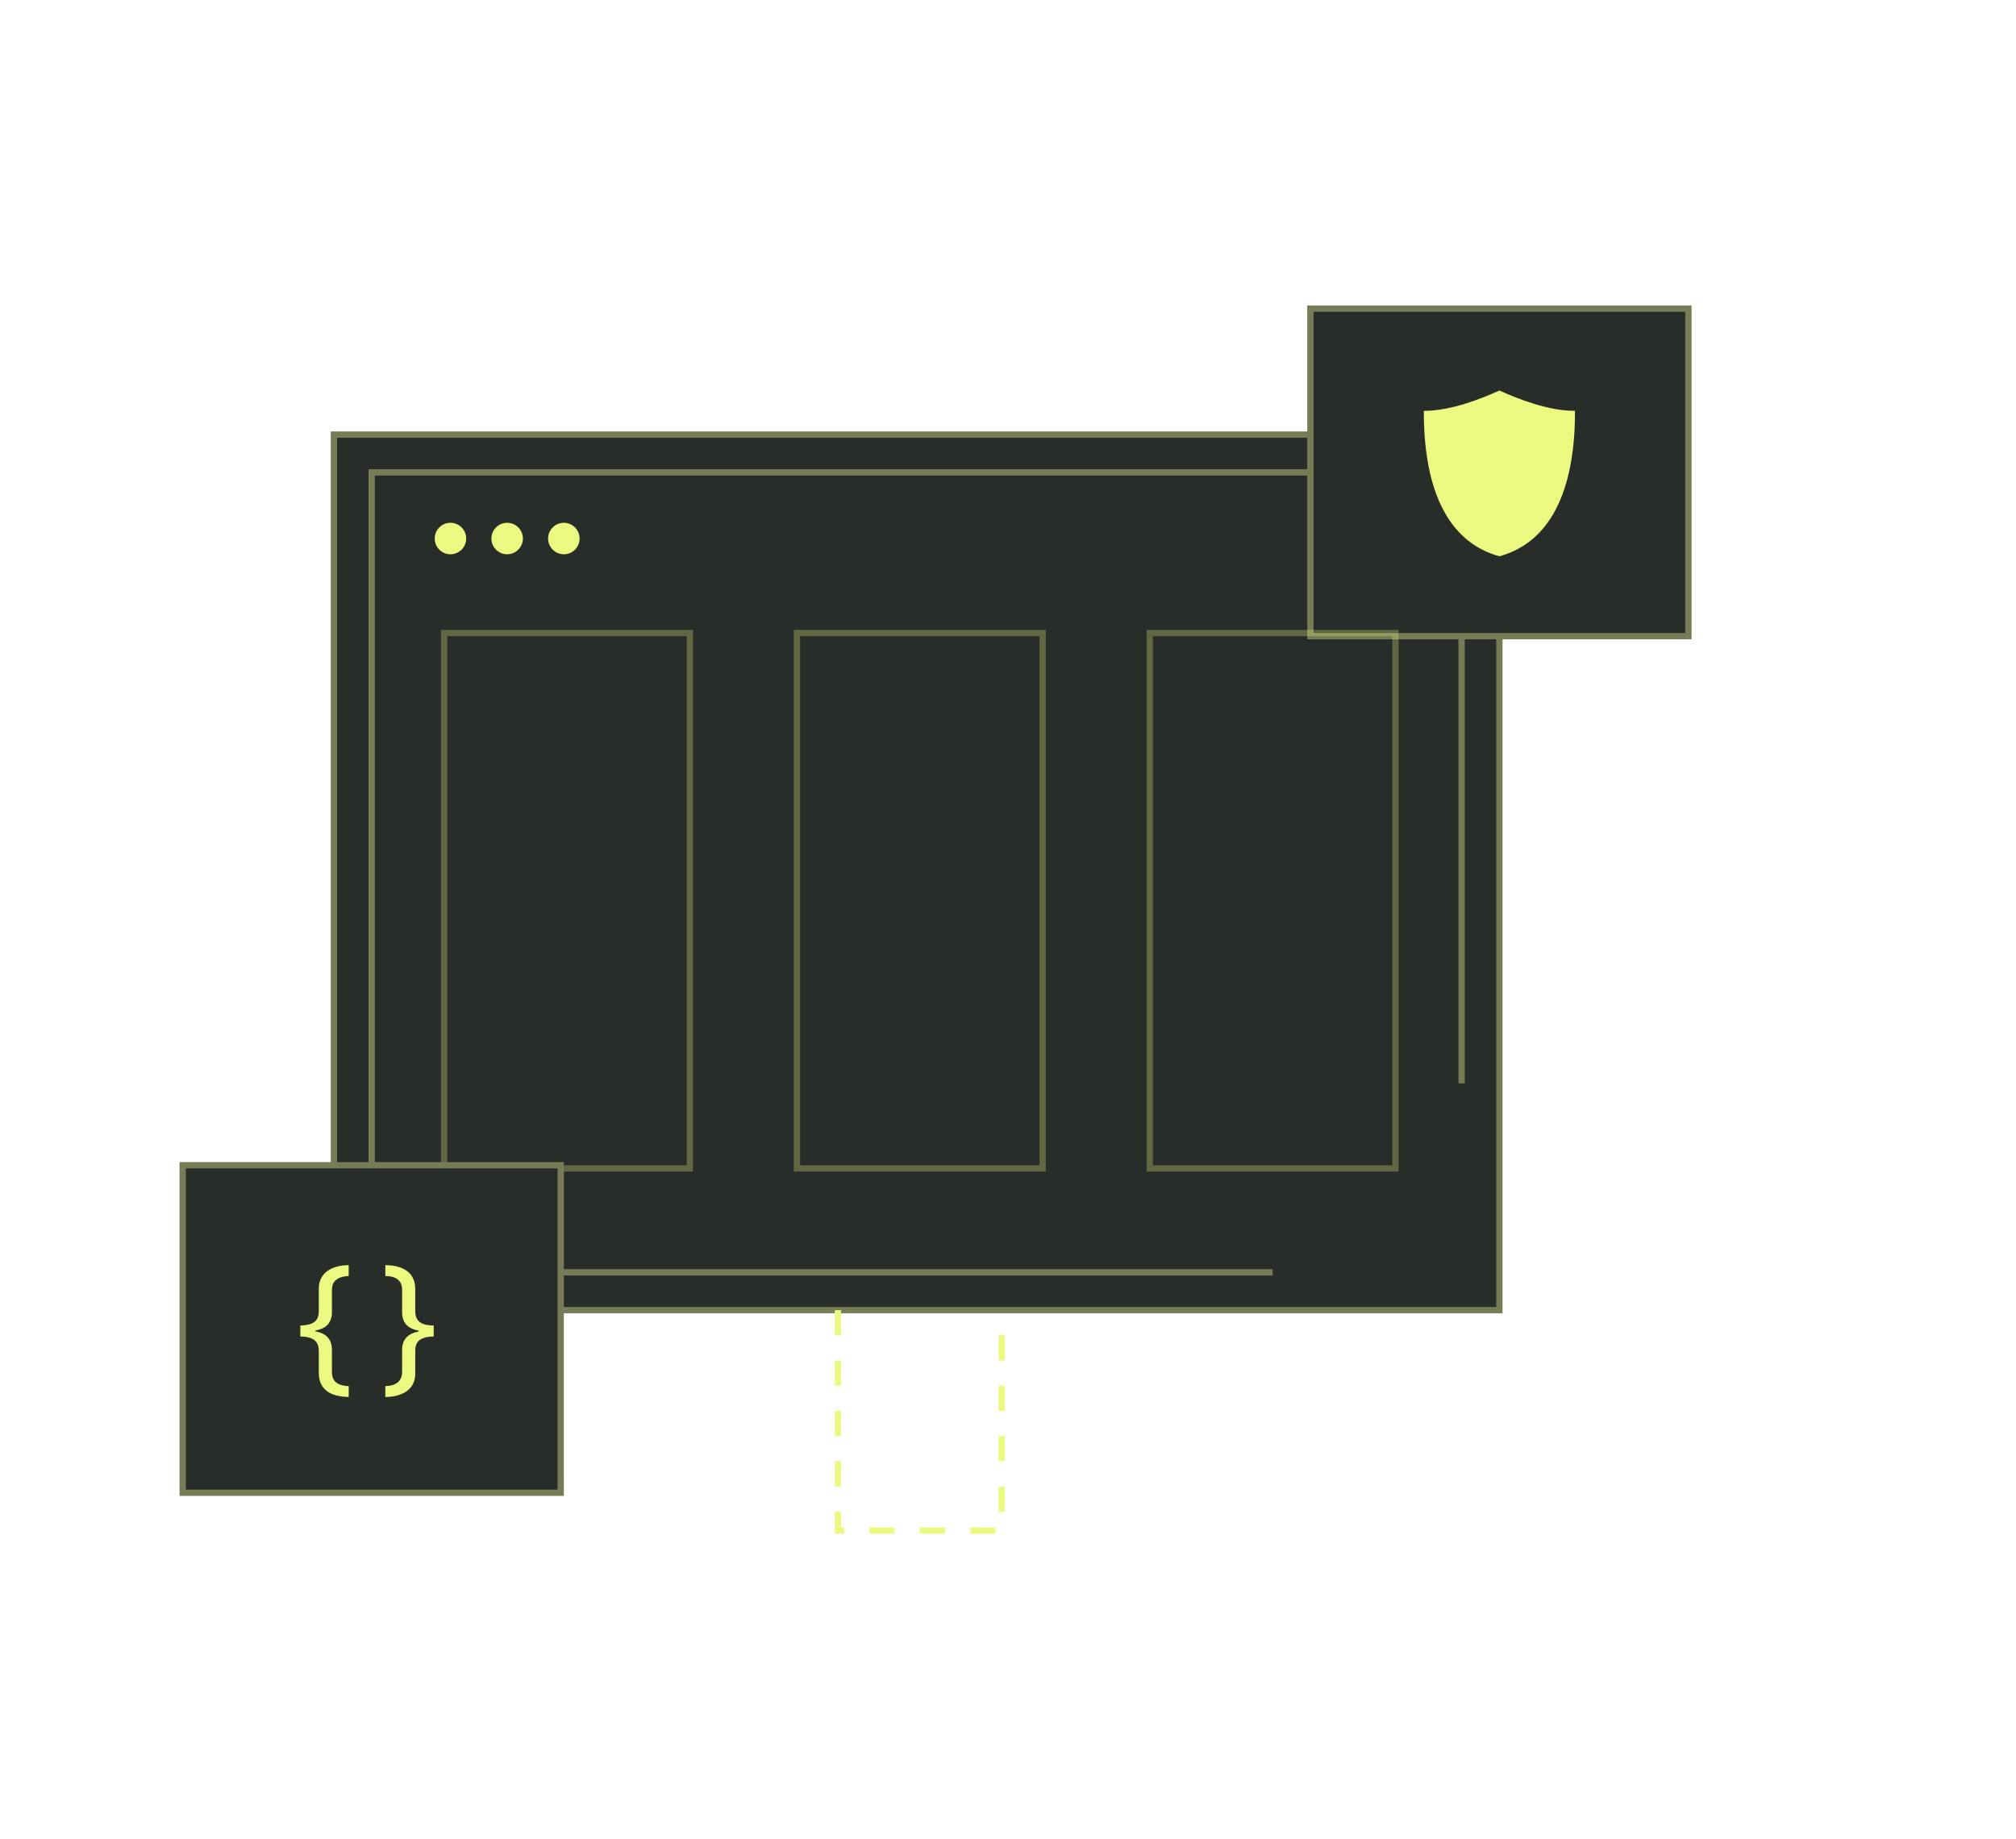
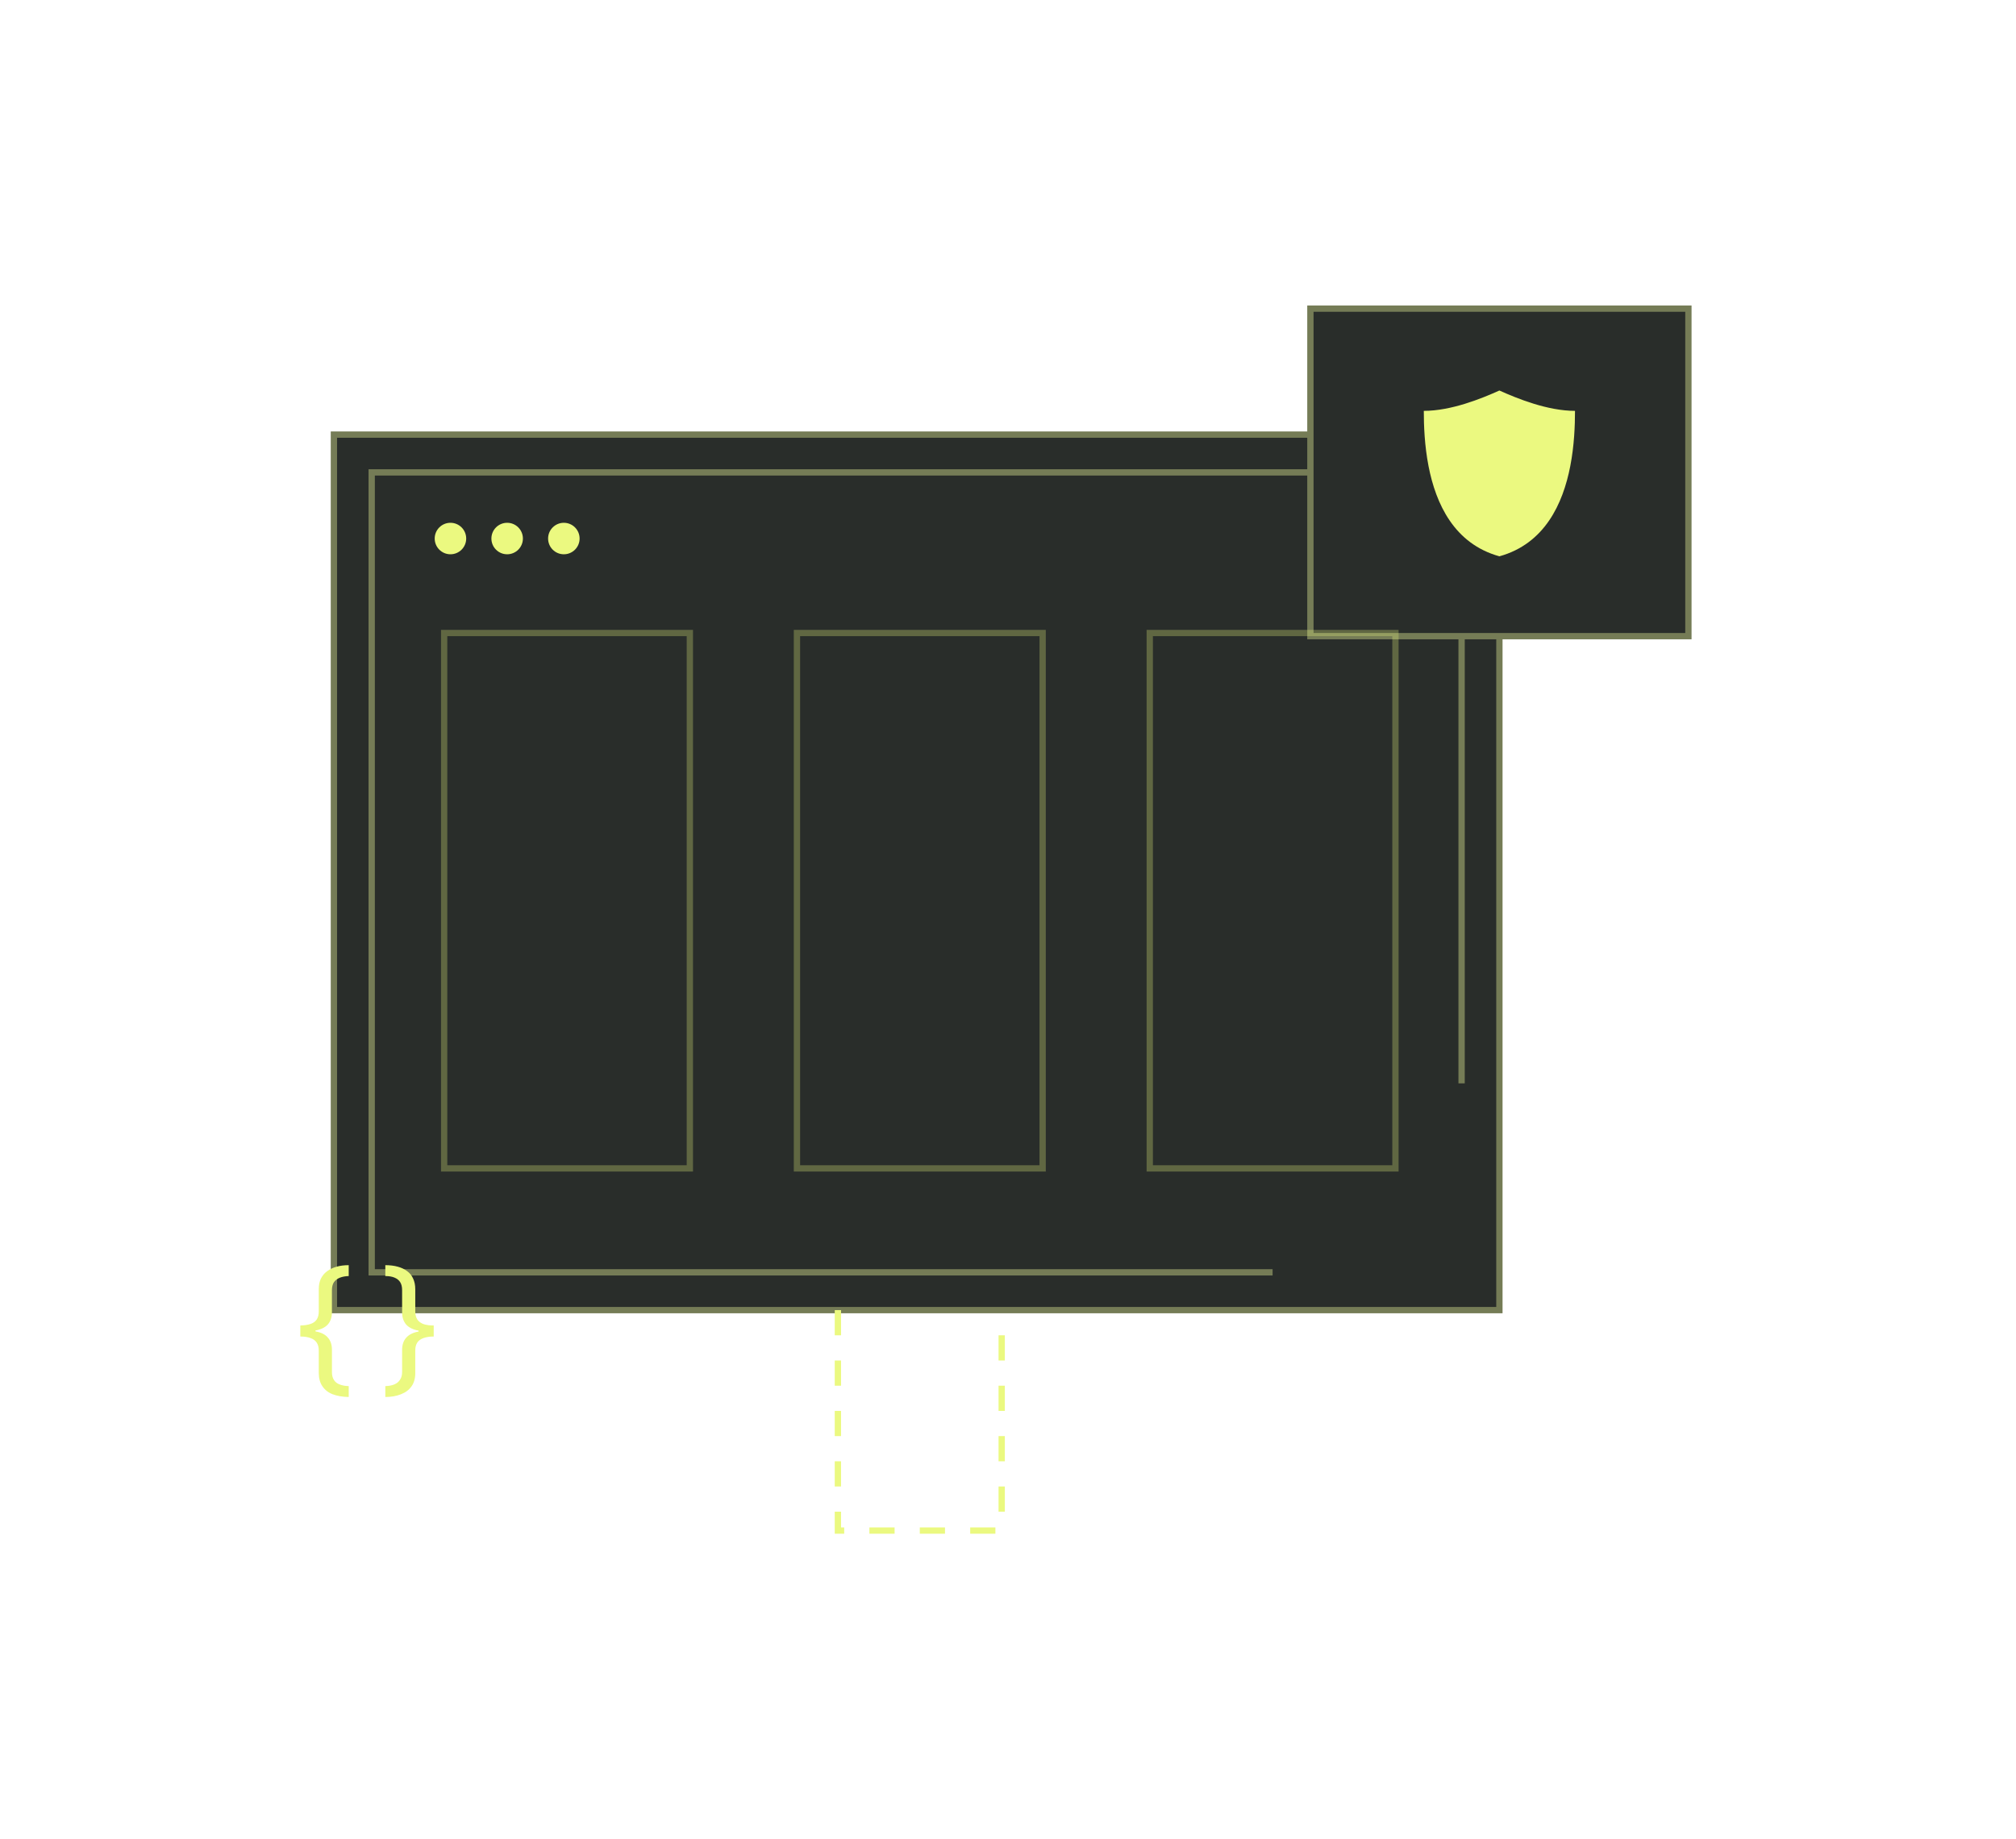
<svg xmlns="http://www.w3.org/2000/svg" width="320" height="292" viewBox="0 0 320 292" fill="none">
  <rect x="53" y="69" width="185" height="139" fill="#292D2A" stroke="#757C56" stroke-miterlimit="10" />
  <path d="M232 172V99M202 202H59V75H213" stroke="#757C56" stroke-miterlimit="10" />
  <rect x="208" y="49" width="60" height="52" fill="#292D2A" stroke="#757C56" stroke-miterlimit="10" />
  <path d="M226 65.23C230.35 65.23 235.125 63.292 238 62C240.875 63.292 245.65 65.23 250 65.23C250 67.56 249.884 70.731 249.251 73.996C248.086 80.006 245.169 86.334 238 88.323C230.831 86.334 227.914 80.006 226.749 73.996C226.116 70.731 226 67.56 226 65.23Z" fill="#EBF980" />
  <circle cx="71.5" cy="85.5" r="2.5" fill="#EBF980" />
  <circle cx="80.5" cy="85.5" r="2.5" fill="#EBF980" />
  <circle cx="89.5" cy="85.5" r="2.5" fill="#EBF980" />
  <rect opacity="0.3" x="70.5" y="100.5" width="39" height="85" stroke="#DFEC7B" />
  <rect opacity="0.3" x="126.5" y="100.5" width="39" height="85" stroke="#DFEC7B" />
  <rect opacity="0.3" x="182.5" y="100.5" width="39" height="85" stroke="#DFEC7B" />
  <path d="M133 208V243H159V208" stroke="#EBF980" stroke-dasharray="4 4" />
-   <rect x="29" y="185" width="60" height="52" fill="#292D2A" stroke="#757C56" stroke-miterlimit="10" />
  <path d="M55.352 221.792C54.376 221.776 53.528 221.632 52.808 221.36C52.104 221.088 51.56 220.664 51.176 220.088C50.792 219.528 50.6 218.824 50.6 217.976V214.448C50.6 213.904 50.488 213.472 50.264 213.152C50.04 212.816 49.712 212.576 49.28 212.432C48.848 212.272 48.312 212.192 47.672 212.192V210.44C48.312 210.424 48.848 210.344 49.28 210.2C49.712 210.056 50.04 209.824 50.264 209.504C50.488 209.168 50.6 208.736 50.6 208.208V204.656C50.6 204.016 50.712 203.464 50.936 203C51.176 202.52 51.504 202.128 51.92 201.824C52.352 201.504 52.856 201.264 53.432 201.104C54.008 200.944 54.648 200.864 55.352 200.864V202.592C54.808 202.608 54.336 202.696 53.936 202.856C53.536 203.016 53.224 203.256 53 203.576C52.792 203.896 52.688 204.32 52.688 204.848V208.304C52.688 209.12 52.472 209.776 52.04 210.272C51.608 210.752 50.952 211.072 50.072 211.232V211.376C50.968 211.536 51.624 211.864 52.04 212.36C52.472 212.84 52.688 213.488 52.688 214.304V217.832C52.688 218.344 52.792 218.76 53 219.08C53.208 219.416 53.512 219.656 53.912 219.8C54.312 219.96 54.792 220.048 55.352 220.064V221.792ZM61.163 220.064C61.723 220.048 62.195 219.96 62.579 219.8C62.979 219.64 63.283 219.392 63.491 219.056C63.715 218.736 63.827 218.32 63.827 217.808V214.328C63.827 213.512 64.043 212.864 64.475 212.384C64.907 211.888 65.563 211.56 66.443 211.4V211.256C65.563 211.096 64.907 210.776 64.475 210.296C64.043 209.8 63.827 209.144 63.827 208.328V204.824C63.827 204.296 63.723 203.872 63.515 203.552C63.307 203.232 63.003 202.992 62.603 202.832C62.219 202.672 61.739 202.592 61.163 202.592V200.864C61.899 200.864 62.555 200.944 63.131 201.104C63.723 201.264 64.227 201.504 64.643 201.824C65.059 202.128 65.371 202.52 65.579 203C65.803 203.48 65.915 204.04 65.915 204.68V208.184C65.915 208.728 66.027 209.168 66.251 209.504C66.475 209.824 66.803 210.064 67.235 210.224C67.683 210.368 68.219 210.44 68.843 210.44V212.192C68.219 212.192 67.683 212.272 67.235 212.432C66.803 212.576 66.475 212.808 66.251 213.128C66.027 213.448 65.915 213.88 65.915 214.424V218C65.915 218.848 65.715 219.552 65.315 220.112C64.915 220.672 64.355 221.088 63.635 221.36C62.931 221.648 62.107 221.792 61.163 221.792V220.064Z" fill="#EBF980" />
</svg>